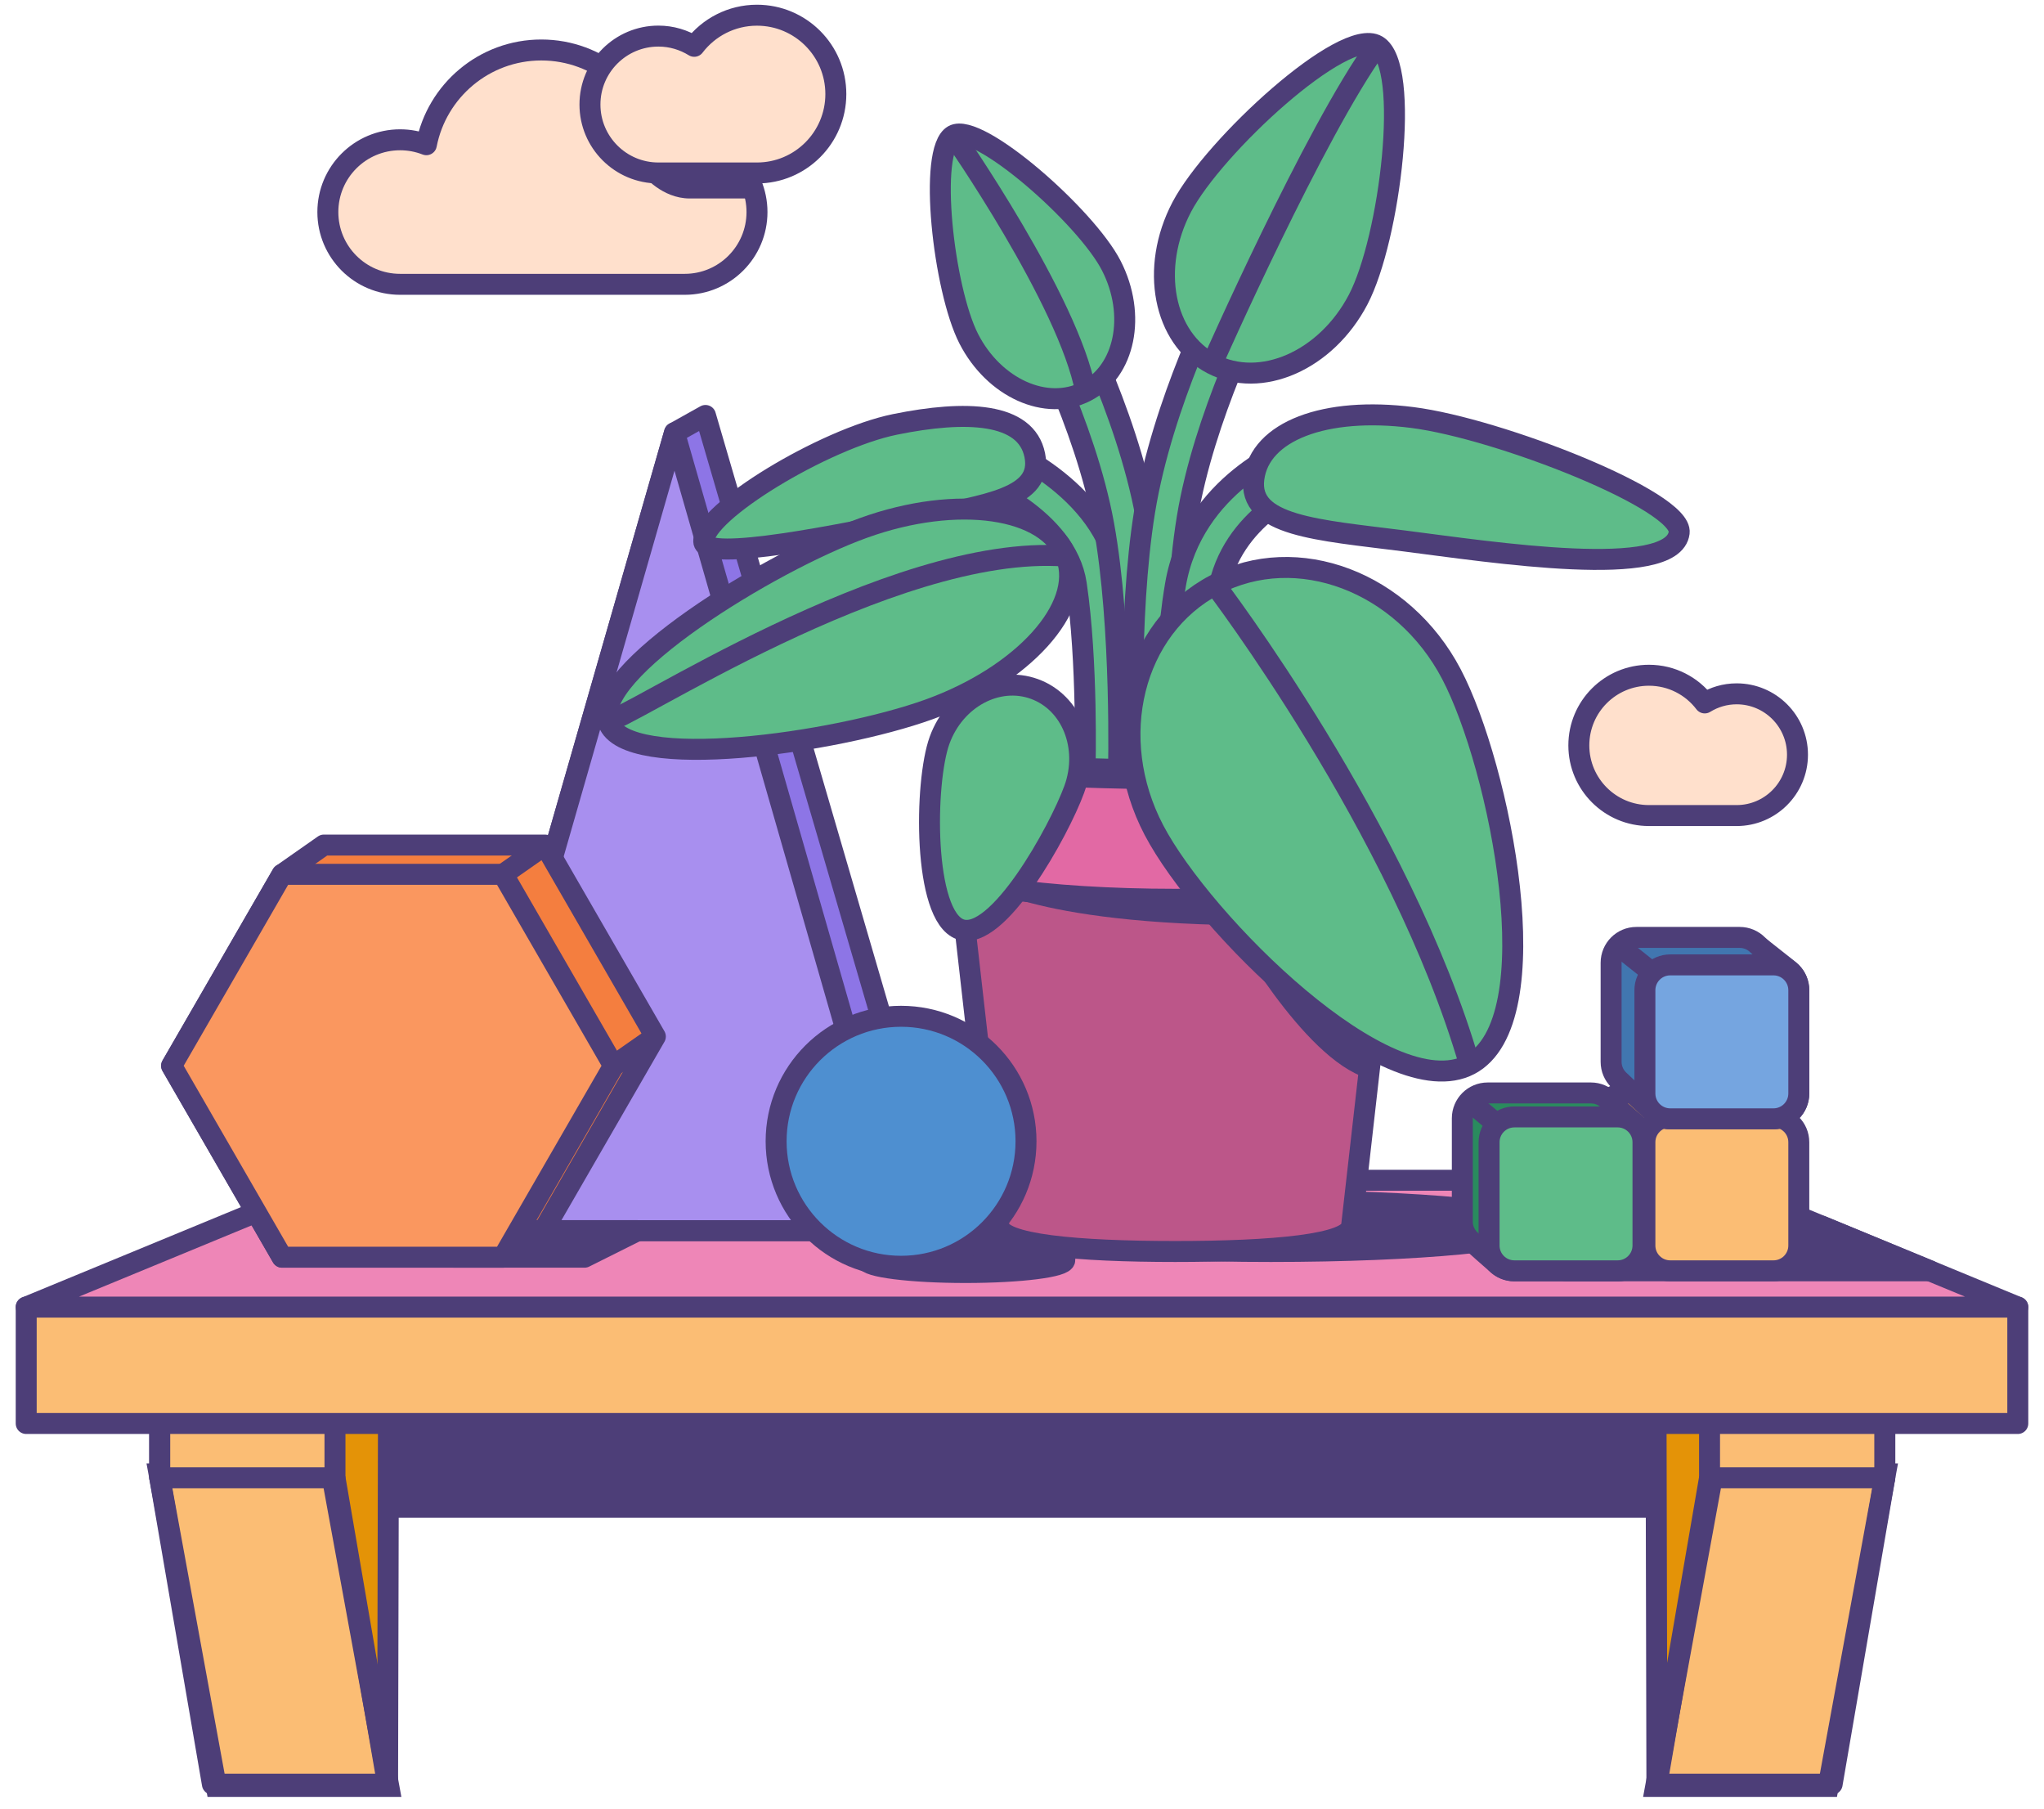
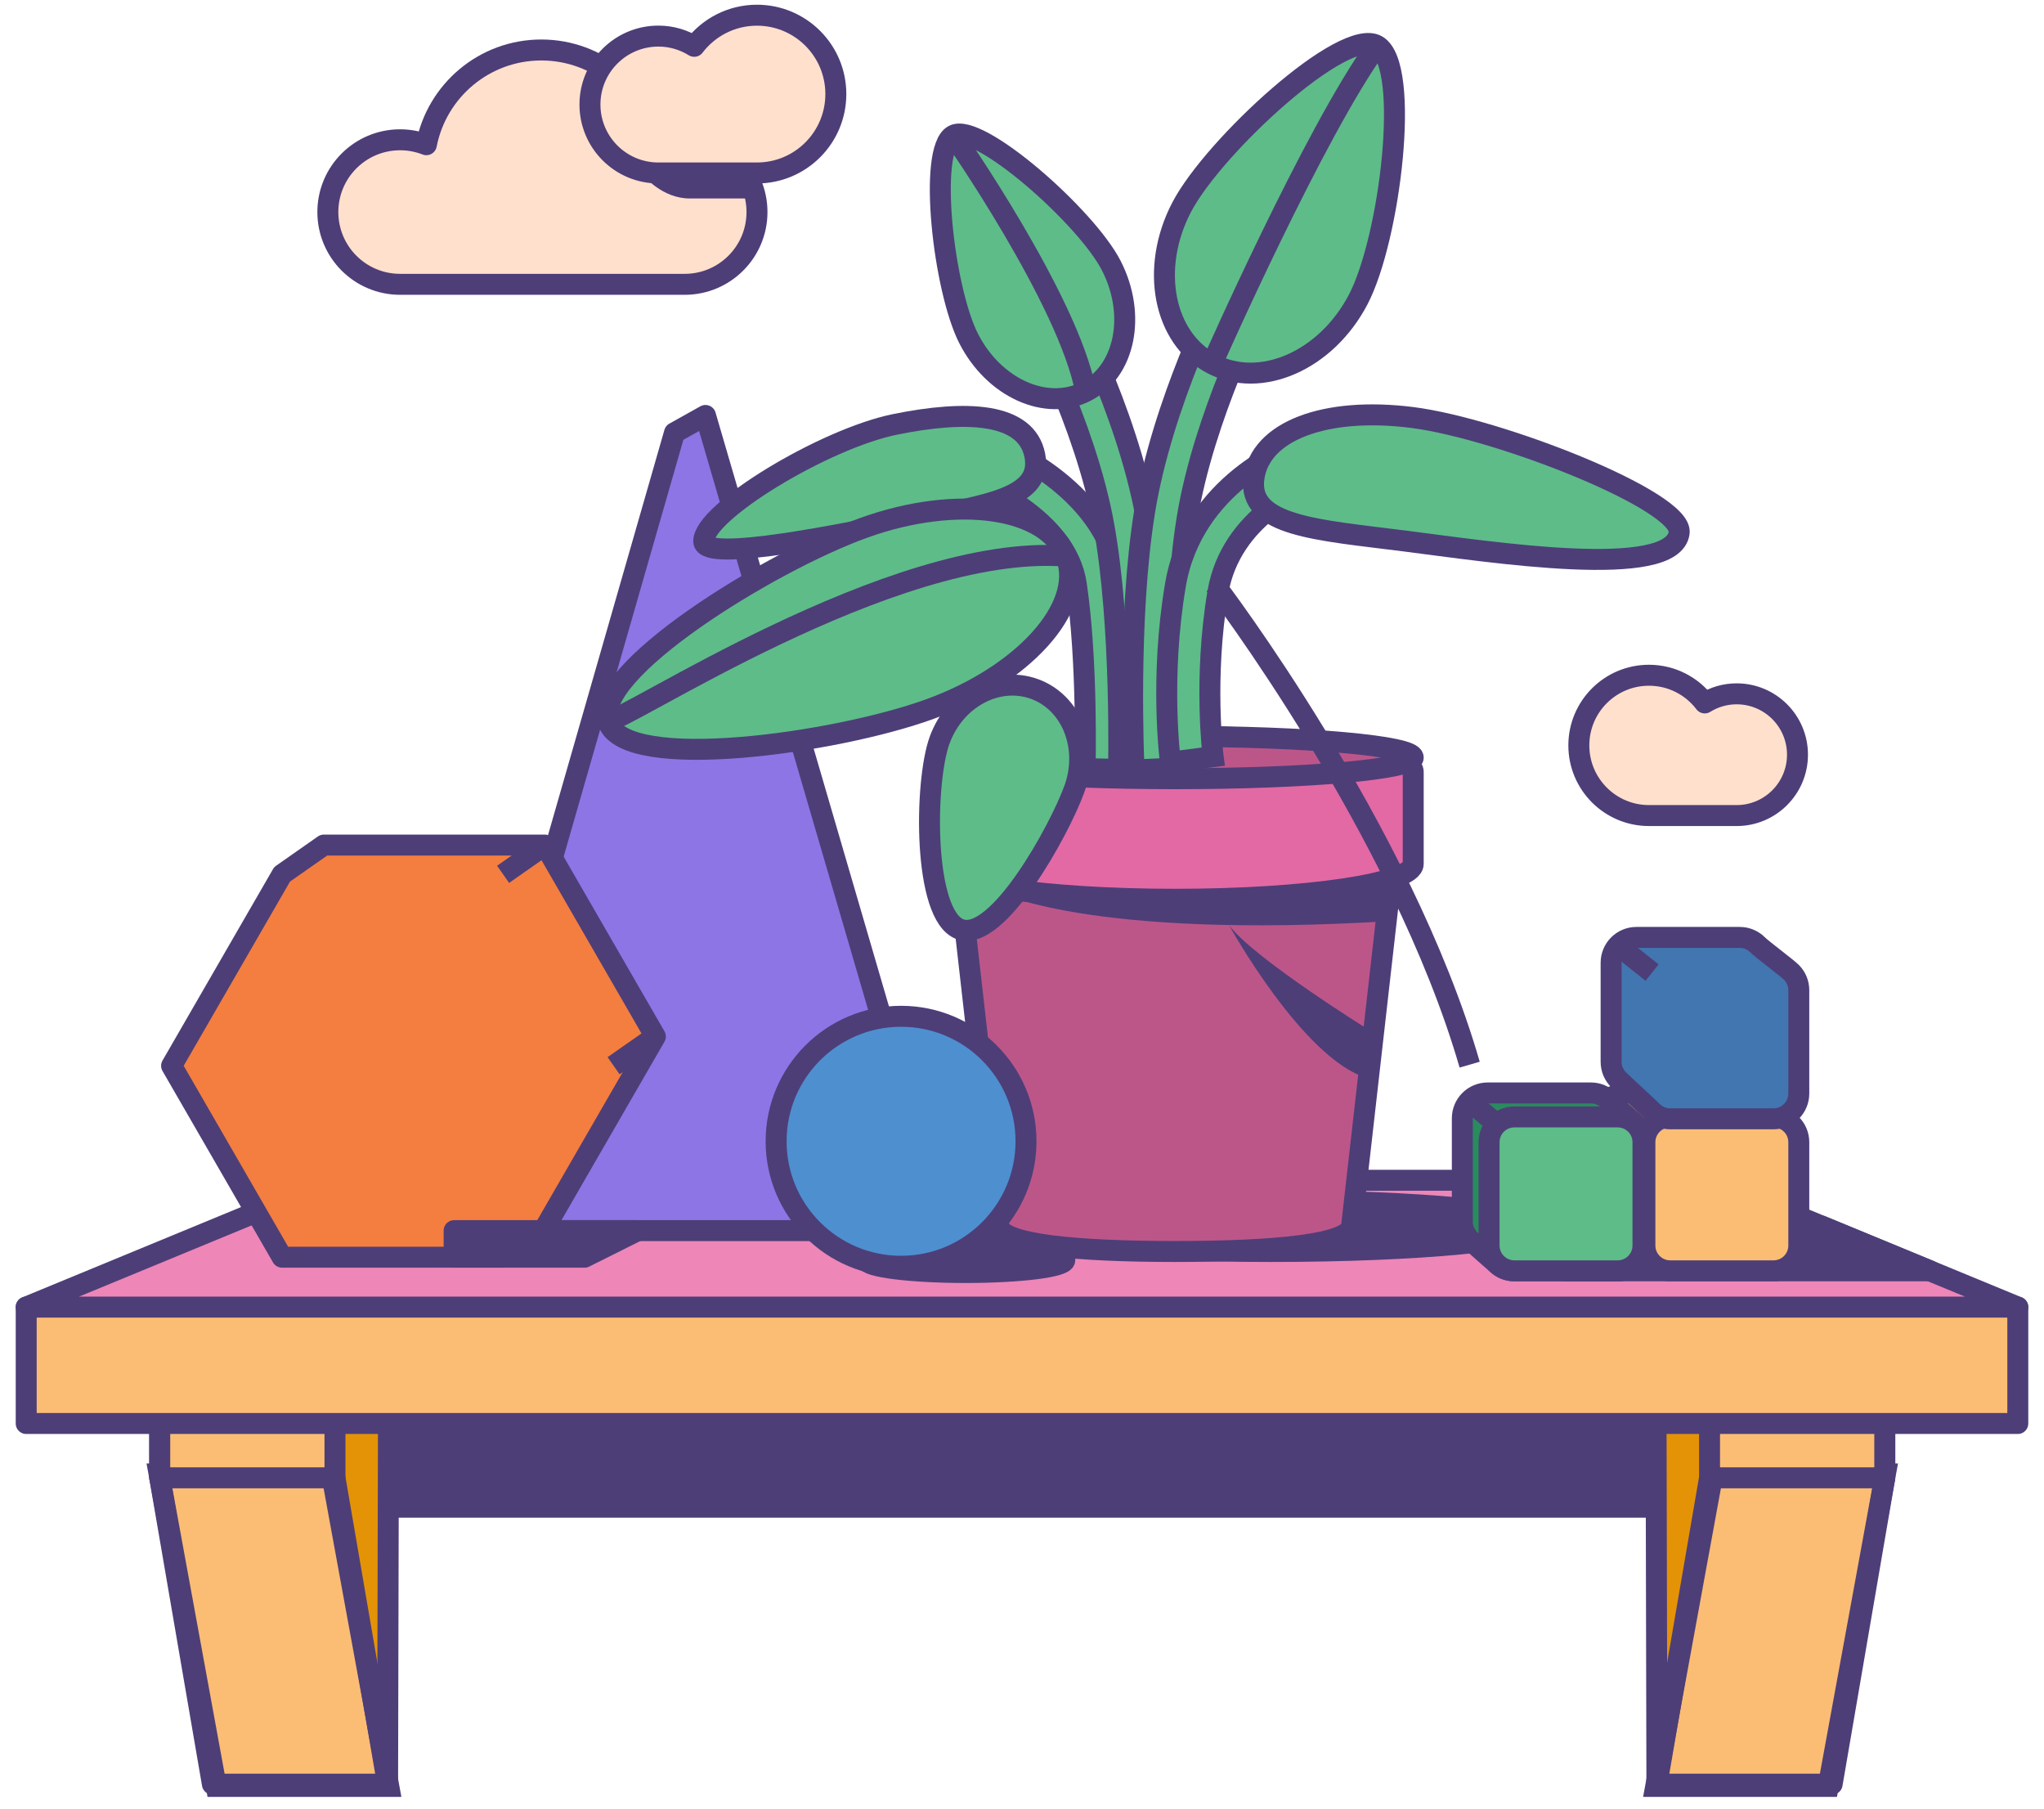
<svg xmlns="http://www.w3.org/2000/svg" width="78" height="69" viewBox="0 0 78 69" fill="none">
  <path d="M12.783 52.778H9.439H6.096V56.379L8.105 68.067H14.791L14.827 52.778H12.783Z" fill="#E49307" />
  <path d="M14.837 68.152H8.253L6.071 56.231H12.655L14.837 68.152Z" fill="#FBBD74" stroke="#4D3E78" stroke-width="0.8" stroke-miterlimit="10" />
  <path d="M12.783 56.38L14.791 68.067" stroke="#4D3E78" stroke-width="0.8" stroke-miterlimit="10" stroke-linejoin="round" />
  <path d="M12.783 52.778H9.439H6.096V56.379L8.105 68.067H14.791L14.827 52.778H12.783Z" stroke="#4D3E78" stroke-width="0.8" stroke-miterlimit="10" stroke-linejoin="round" />
  <path d="M12.783 52.778H6.096V56.379H12.783V52.778Z" fill="#FBBD74" stroke="#4D3E78" stroke-width="0.8" stroke-miterlimit="10" stroke-linejoin="round" />
  <path d="M65.237 52.778H68.581H71.924V56.379L69.915 68.067H63.228L63.193 52.778H65.237Z" fill="#E49307" />
  <path d="M63.182 68.152H69.766L71.949 56.231H65.365L63.182 68.152Z" fill="#FBBD74" stroke="#4D3E78" stroke-width="0.8" stroke-miterlimit="10" />
  <path d="M65.237 56.38L63.228 68.067" stroke="#4D3E78" stroke-width="0.8" stroke-miterlimit="10" stroke-linejoin="round" />
  <path d="M65.237 52.778H68.581H71.924V56.379L69.915 68.067H63.228L63.193 52.778H65.237Z" stroke="#4D3E78" stroke-width="0.8" stroke-miterlimit="10" stroke-linejoin="round" />
  <path d="M71.924 52.778H65.237V56.379H71.924V52.778Z" fill="#FBBD74" stroke="#4D3E78" stroke-width="0.8" stroke-miterlimit="10" stroke-linejoin="round" />
  <path d="M77 49.866H1V54.307H77V49.866Z" fill="#FBBD74" stroke="#4D3E78" stroke-width="0.8" stroke-miterlimit="10" stroke-linejoin="round" />
  <path d="M65.275 45.028H62.556H12.724L1 49.866H62.556H77L65.275 45.028Z" fill="#EE86B7" stroke="#4D3E78" stroke-width="0.8" stroke-miterlimit="10" stroke-linejoin="round" />
  <path d="M63.188 54.397H14.653V57.9H63.188V54.397Z" fill="#4D3E78" />
  <path d="M35.666 45.788L26.921 15.85L25.739 16.51L16.994 46.949H34.484L35.666 45.788Z" fill="#8D75E6" stroke="#4D3E78" stroke-width="0.8" stroke-miterlimit="10" stroke-linejoin="round" />
-   <path d="M25.739 16.51L16.993 46.95H25.739H34.484L25.739 16.51Z" fill="#A88FEF" stroke="#4D3E78" stroke-width="0.8" stroke-miterlimit="10" stroke-linejoin="round" />
  <path d="M25.009 39.544L20.793 32.24H12.359L10.765 33.356L6.548 40.66L10.765 47.963H19.198L20.793 46.847L25.009 39.544Z" fill="#F47E3F" stroke="#4D3E78" stroke-width="0.8" stroke-miterlimit="10" stroke-linejoin="round" />
  <path d="M24.335 46.949H17.33V47.963H22.306L24.335 46.949Z" fill="#4D3E78" stroke="#4D3E78" stroke-width="0.8" stroke-miterlimit="10" stroke-linejoin="round" />
-   <path d="M10.765 47.963L6.548 40.659L10.765 33.356H19.198L23.415 40.659L19.198 47.963H10.765Z" fill="#FA975F" stroke="#4D3E78" stroke-width="0.8" stroke-miterlimit="10" stroke-linejoin="round" />
  <path d="M19.198 33.356L20.793 32.24" stroke="#4D3E78" stroke-width="0.8" stroke-miterlimit="10" stroke-linejoin="round" />
  <path d="M23.415 40.659L25.01 39.543" stroke="#4D3E78" stroke-width="0.8" stroke-miterlimit="10" stroke-linejoin="round" />
  <path d="M48.5 47.745C54.124 47.745 58.682 47.31 58.682 46.775C58.682 46.239 54.124 45.805 48.5 45.805C42.877 45.805 38.318 46.239 38.318 46.775C38.318 47.31 42.877 47.745 48.5 47.745Z" fill="#4D3E78" stroke="#4D3E78" stroke-width="0.8" stroke-miterlimit="10" stroke-linejoin="round" />
  <path d="M38.112 46.737C38.112 47.483 41.127 47.745 44.847 47.745C48.566 47.745 51.581 47.483 51.581 46.737L53.224 32.271C53.224 31.525 49.473 30.92 44.847 30.92C40.22 30.92 36.469 31.525 36.469 32.271L38.112 46.737Z" fill="#BC5689" stroke="#4D3E78" stroke-width="0.8" stroke-miterlimit="10" stroke-linejoin="round" />
  <path d="M53.929 29.444C53.929 28.698 49.862 28.093 44.846 28.093C39.831 28.093 35.764 28.698 35.764 29.444C35.764 29.978 35.764 32.422 35.764 32.957C35.764 33.703 39.831 34.308 44.846 34.308C49.862 34.308 53.929 33.703 53.929 32.957C53.929 32.422 53.929 29.978 53.929 29.444Z" fill="#E269A4" stroke="#4D3E78" stroke-width="0.8" stroke-miterlimit="10" stroke-linejoin="round" />
  <path d="M44.846 29.708C49.862 29.708 53.929 29.347 53.929 28.901C53.929 28.454 49.862 28.093 44.846 28.093C39.831 28.093 35.764 28.454 35.764 28.901C35.764 29.347 39.831 29.708 44.846 29.708Z" fill="#BC5689" stroke="#4D3E78" stroke-width="0.8" stroke-miterlimit="10" stroke-linejoin="round" />
  <path d="M37.956 33.976C37.956 33.976 41.391 35.857 53.094 35.138L52.977 33.754C52.977 33.754 43.837 34.419 37.956 33.976Z" fill="#4D3E78" />
  <path d="M43.051 29.365L41.407 29.321C41.409 29.281 41.511 25.236 41.071 22.281C40.693 19.74 37.296 18.419 37.261 18.406L37.842 16.868C38.019 16.934 42.176 18.538 42.697 22.039C43.158 25.138 43.055 29.194 43.051 29.365Z" fill="#5EBC89" stroke="#4D3E78" stroke-width="0.8" stroke-miterlimit="10" />
  <path d="M66.951 46.605C66.951 47.138 66.518 47.57 65.985 47.57H62.044C61.51 47.57 61.078 47.138 61.078 46.605V42.663C61.078 42.13 61.511 41.697 62.044 41.697H65.985C66.519 41.697 66.951 42.13 66.951 42.663V46.605Z" fill="#F0A848" stroke="#4D3E78" stroke-width="0.8" stroke-miterlimit="10" stroke-linejoin="round" />
  <path d="M69.51 46.775H59.76V48.483H73.65L69.51 46.775Z" fill="#4D3E78" stroke="#4D3E78" stroke-width="0.8" stroke-miterlimit="10" stroke-linejoin="round" />
  <path d="M61.383 41.971C61.209 41.802 60.972 41.697 60.71 41.697H56.769C56.236 41.697 55.803 42.13 55.803 42.663V46.605C55.803 46.867 55.907 47.104 56.077 47.278C56.252 47.458 56.965 48.08 57.156 48.246C57.325 48.394 57.547 48.483 57.789 48.483H61.731C62.264 48.483 62.696 48.051 62.696 47.518V43.576C62.696 43.323 62.599 43.092 62.439 42.92C62.262 42.73 61.551 42.135 61.383 41.971Z" fill="#2A8B5E" stroke="#4D3E78" stroke-width="0.8" stroke-miterlimit="10" stroke-linejoin="round" />
  <path d="M68.643 47.518C68.643 48.051 68.21 48.483 67.677 48.483H63.736C63.203 48.483 62.77 48.051 62.77 47.518V43.576C62.77 43.043 63.203 42.611 63.736 42.611H67.677C68.211 42.611 68.643 43.043 68.643 43.576V47.518Z" fill="#FBBD74" stroke="#4D3E78" stroke-width="0.8" stroke-miterlimit="10" stroke-linejoin="round" />
  <path d="M44.324 29.583C44.331 29.349 44.478 23.797 43.733 19.713C42.981 15.587 40.725 11.376 40.629 11.199L39.183 11.98C39.205 12.021 41.412 16.143 42.116 20.008C42.829 23.92 42.683 29.482 42.681 29.537L44.324 29.583Z" fill="#5EBC89" stroke="#4D3E78" stroke-width="0.8" stroke-miterlimit="10" />
  <path d="M67.073 36.048C66.898 35.872 66.656 35.763 66.388 35.763H62.446C61.913 35.763 61.481 36.196 61.481 36.729V40.509C61.481 40.776 61.589 41.017 61.764 41.192C61.938 41.367 62.875 42.218 63.044 42.392C63.219 42.572 63.464 42.684 63.736 42.684H67.677C68.211 42.684 68.643 42.251 68.643 41.718V37.777C68.643 37.514 68.538 37.275 68.367 37.101C68.192 36.922 67.246 36.223 67.073 36.048Z" fill="#4176B0" stroke="#4D3E78" stroke-width="0.8" stroke-miterlimit="10" stroke-linejoin="round" />
  <path d="M43.276 29.375C43.265 29.142 43.014 23.593 43.682 19.496C44.356 15.356 46.534 11.104 46.626 10.925L48.087 11.679C48.066 11.721 45.936 15.883 45.304 19.76C44.664 23.685 44.915 29.243 44.918 29.299L43.276 29.375Z" fill="#5EBC89" stroke="#4D3E78" stroke-width="0.8" stroke-miterlimit="10" />
  <path d="M40.994 30.113C40.412 31.709 38.057 35.969 36.638 35.452C35.219 34.935 35.273 29.837 35.855 28.241C36.436 26.644 38.058 25.769 39.477 26.286C40.896 26.803 41.575 28.516 40.994 30.113Z" fill="#5EBC89" stroke="#4D3E78" stroke-width="0.8" stroke-miterlimit="10" stroke-linejoin="round" />
  <path d="M45.095 7.901C46.315 5.575 51.285 0.995 52.55 1.74C53.848 2.506 53.047 9.104 51.827 11.431C50.607 13.758 48.111 14.854 46.252 13.879C44.394 12.904 43.876 10.228 45.095 7.901Z" fill="#5EBC89" stroke="#4D3E78" stroke-width="0.8" stroke-miterlimit="10" stroke-linejoin="round" />
  <path d="M36.967 12.921C36.005 11.04 35.404 5.715 36.381 5.165C37.316 4.639 41.449 8.258 42.41 10.139C43.372 12.02 42.933 14.168 41.43 14.936C39.927 15.705 37.929 14.802 36.967 12.921Z" fill="#5EBC89" stroke="#4D3E78" stroke-width="0.8" stroke-miterlimit="10" stroke-linejoin="round" />
  <path d="M44.663 29.077C44.646 28.947 44.257 25.848 44.855 22.319C45.512 18.445 49.254 17.045 49.413 16.987L49.976 18.531C49.854 18.576 46.971 19.677 46.476 22.594C45.92 25.87 46.289 28.836 46.293 28.866L44.663 29.077Z" fill="#5EBC89" stroke="#4D3E78" stroke-width="0.8" stroke-miterlimit="10" />
  <path d="M46.252 13.879C46.252 13.879 50.158 5.034 52.55 1.74" stroke="#4D3E78" stroke-width="0.8" stroke-miterlimit="10" stroke-linejoin="round" />
  <path d="M53.592 20.638C56.923 21.062 63.848 22.138 64.078 20.323C64.232 19.113 57.225 16.352 53.895 15.928C50.564 15.505 48.079 16.444 47.848 18.258C47.617 20.073 50.261 20.214 53.592 20.638Z" fill="#5EBC89" stroke="#4D3E78" stroke-width="0.8" stroke-miterlimit="10" stroke-linejoin="round" />
  <path d="M46.898 35.29C46.898 35.29 49.702 40.385 52.164 41.129L52.336 39.354C52.336 39.354 47.813 36.55 46.898 35.29Z" fill="#4D3E78" />
-   <path d="M55.386 25.716C57.236 29.242 59.217 38.972 56.083 40.617C52.949 42.262 45.888 35.199 44.037 31.673C42.186 28.148 43.227 23.956 46.361 22.311C49.494 20.666 53.535 22.191 55.386 25.716Z" fill="#5EBC89" stroke="#4D3E78" stroke-width="0.8" stroke-miterlimit="10" stroke-linejoin="round" />
  <path d="M46.361 22.311C46.361 22.311 53.482 31.634 56.083 40.617" stroke="#4D3E78" stroke-width="0.8" stroke-miterlimit="10" stroke-linejoin="round" />
  <path d="M34.942 19.81C32.231 20.362 26.876 21.472 26.855 20.656C26.826 19.546 31.443 16.743 34.153 16.191C36.863 15.639 39.155 15.731 39.487 17.364C39.819 18.997 37.652 19.258 34.942 19.81Z" fill="#5EBC89" stroke="#4D3E78" stroke-width="0.8" stroke-miterlimit="10" stroke-linejoin="round" />
  <path d="M35.449 27.065C31.861 28.359 23.903 29.476 23.214 27.564C22.524 25.651 29.364 21.433 32.952 20.14C36.539 18.846 40.007 19.348 40.697 21.261C41.386 23.173 39.036 25.772 35.449 27.065Z" fill="#5EBC89" stroke="#4D3E78" stroke-width="0.8" stroke-miterlimit="10" stroke-linejoin="round" />
  <path d="M23.162 27.518C23.75 27.609 33.998 20.718 40.644 21.215" stroke="#4D3E78" stroke-width="0.8" stroke-miterlimit="10" stroke-linejoin="round" />
  <path d="M36.381 5.165C36.381 5.165 40.786 11.473 41.43 14.936" stroke="#4D3E78" stroke-width="0.8" stroke-miterlimit="10" stroke-linejoin="round" />
  <path d="M62.697 47.518C62.697 48.051 62.264 48.483 61.731 48.483H57.79C57.257 48.483 56.824 48.051 56.824 47.518V43.576C56.824 43.043 57.257 42.611 57.79 42.611H61.731C62.265 42.611 62.697 43.043 62.697 43.576V47.518Z" fill="#5EBC89" stroke="#4D3E78" stroke-width="0.8" stroke-miterlimit="10" stroke-linejoin="round" />
  <path d="M57.119 42.883L56.065 42.003" stroke="#4D3E78" stroke-width="0.8" stroke-miterlimit="10" stroke-linejoin="round" />
-   <path d="M68.643 41.718C68.643 42.252 68.21 42.684 67.677 42.684H63.736C63.203 42.684 62.77 42.252 62.77 41.718V37.777C62.77 37.244 63.203 36.811 63.736 36.811H67.677C68.211 36.811 68.643 37.244 68.643 37.777V41.718Z" fill="#75A5E0" stroke="#4D3E78" stroke-width="0.8" stroke-miterlimit="10" stroke-linejoin="round" />
  <path d="M63.044 37.104L61.743 36.069" stroke="#4D3E78" stroke-width="0.8" stroke-miterlimit="10" stroke-linejoin="round" />
  <path d="M36.843 48.547C38.937 48.547 40.634 48.332 40.634 48.067C40.634 47.802 38.937 47.587 36.843 47.587C34.749 47.587 33.051 47.802 33.051 48.067C33.051 48.332 34.749 48.547 36.843 48.547Z" fill="#4D3E78" stroke="#4D3E78" stroke-width="0.8" stroke-miterlimit="10" stroke-linejoin="round" />
  <path d="M34.385 48.309C37.018 48.309 39.153 46.174 39.153 43.541C39.153 40.907 37.018 38.772 34.385 38.772C31.752 38.772 29.617 40.907 29.617 43.541C29.617 46.174 31.752 48.309 34.385 48.309Z" fill="#4E8FD0" stroke="#4D3E78" stroke-width="0.8" stroke-miterlimit="10" stroke-linejoin="round" />
  <path d="M26.13 5.333C25.747 5.333 25.382 5.411 25.05 5.552C24.663 3.478 22.844 1.907 20.657 1.907C18.481 1.907 16.669 3.462 16.27 5.521C15.959 5.4 15.622 5.333 15.268 5.333C13.745 5.333 12.511 6.567 12.511 8.09C12.511 9.613 13.745 10.847 15.268 10.847C16.23 10.847 19.459 10.847 20.657 10.847C21.881 10.847 25.147 10.847 26.13 10.847C27.652 10.847 28.887 9.613 28.887 8.09C28.887 6.567 27.653 5.333 26.13 5.333Z" fill="#FFE0CC" stroke="#4D3E78" stroke-width="0.8" stroke-miterlimit="10" stroke-linejoin="round" />
  <path d="M28.886 0.58C27.91 0.58 27.042 1.046 26.492 1.767C26.094 1.521 25.627 1.377 25.125 1.377C23.682 1.377 22.513 2.546 22.513 3.988C22.513 5.43 23.682 6.599 25.125 6.599C25.825 6.599 28.138 6.599 28.886 6.599C30.548 6.599 31.896 5.251 31.896 3.589C31.896 1.927 30.548 0.58 28.886 0.58Z" fill="#FFE0CC" stroke="#4D3E78" stroke-width="0.8" stroke-miterlimit="10" stroke-linejoin="round" />
  <path d="M62.925 25.761C63.794 25.761 64.566 26.175 65.054 26.817C65.409 26.598 65.824 26.47 66.271 26.47C67.553 26.47 68.593 27.509 68.593 28.792C68.593 30.074 67.553 31.114 66.271 31.114C65.648 31.114 63.591 31.114 62.925 31.114C61.447 31.114 60.249 29.915 60.249 28.438C60.249 26.959 61.447 25.761 62.925 25.761Z" fill="#FFE0CC" stroke="#4D3E78" stroke-width="0.8" stroke-miterlimit="10" stroke-linejoin="round" />
  <path d="M24.549 6.687C24.549 6.687 25.257 7.572 26.319 7.572C27.381 7.572 28.886 7.572 28.886 7.572L28.532 6.51L24.549 6.687Z" fill="#4D3E78" />
</svg>